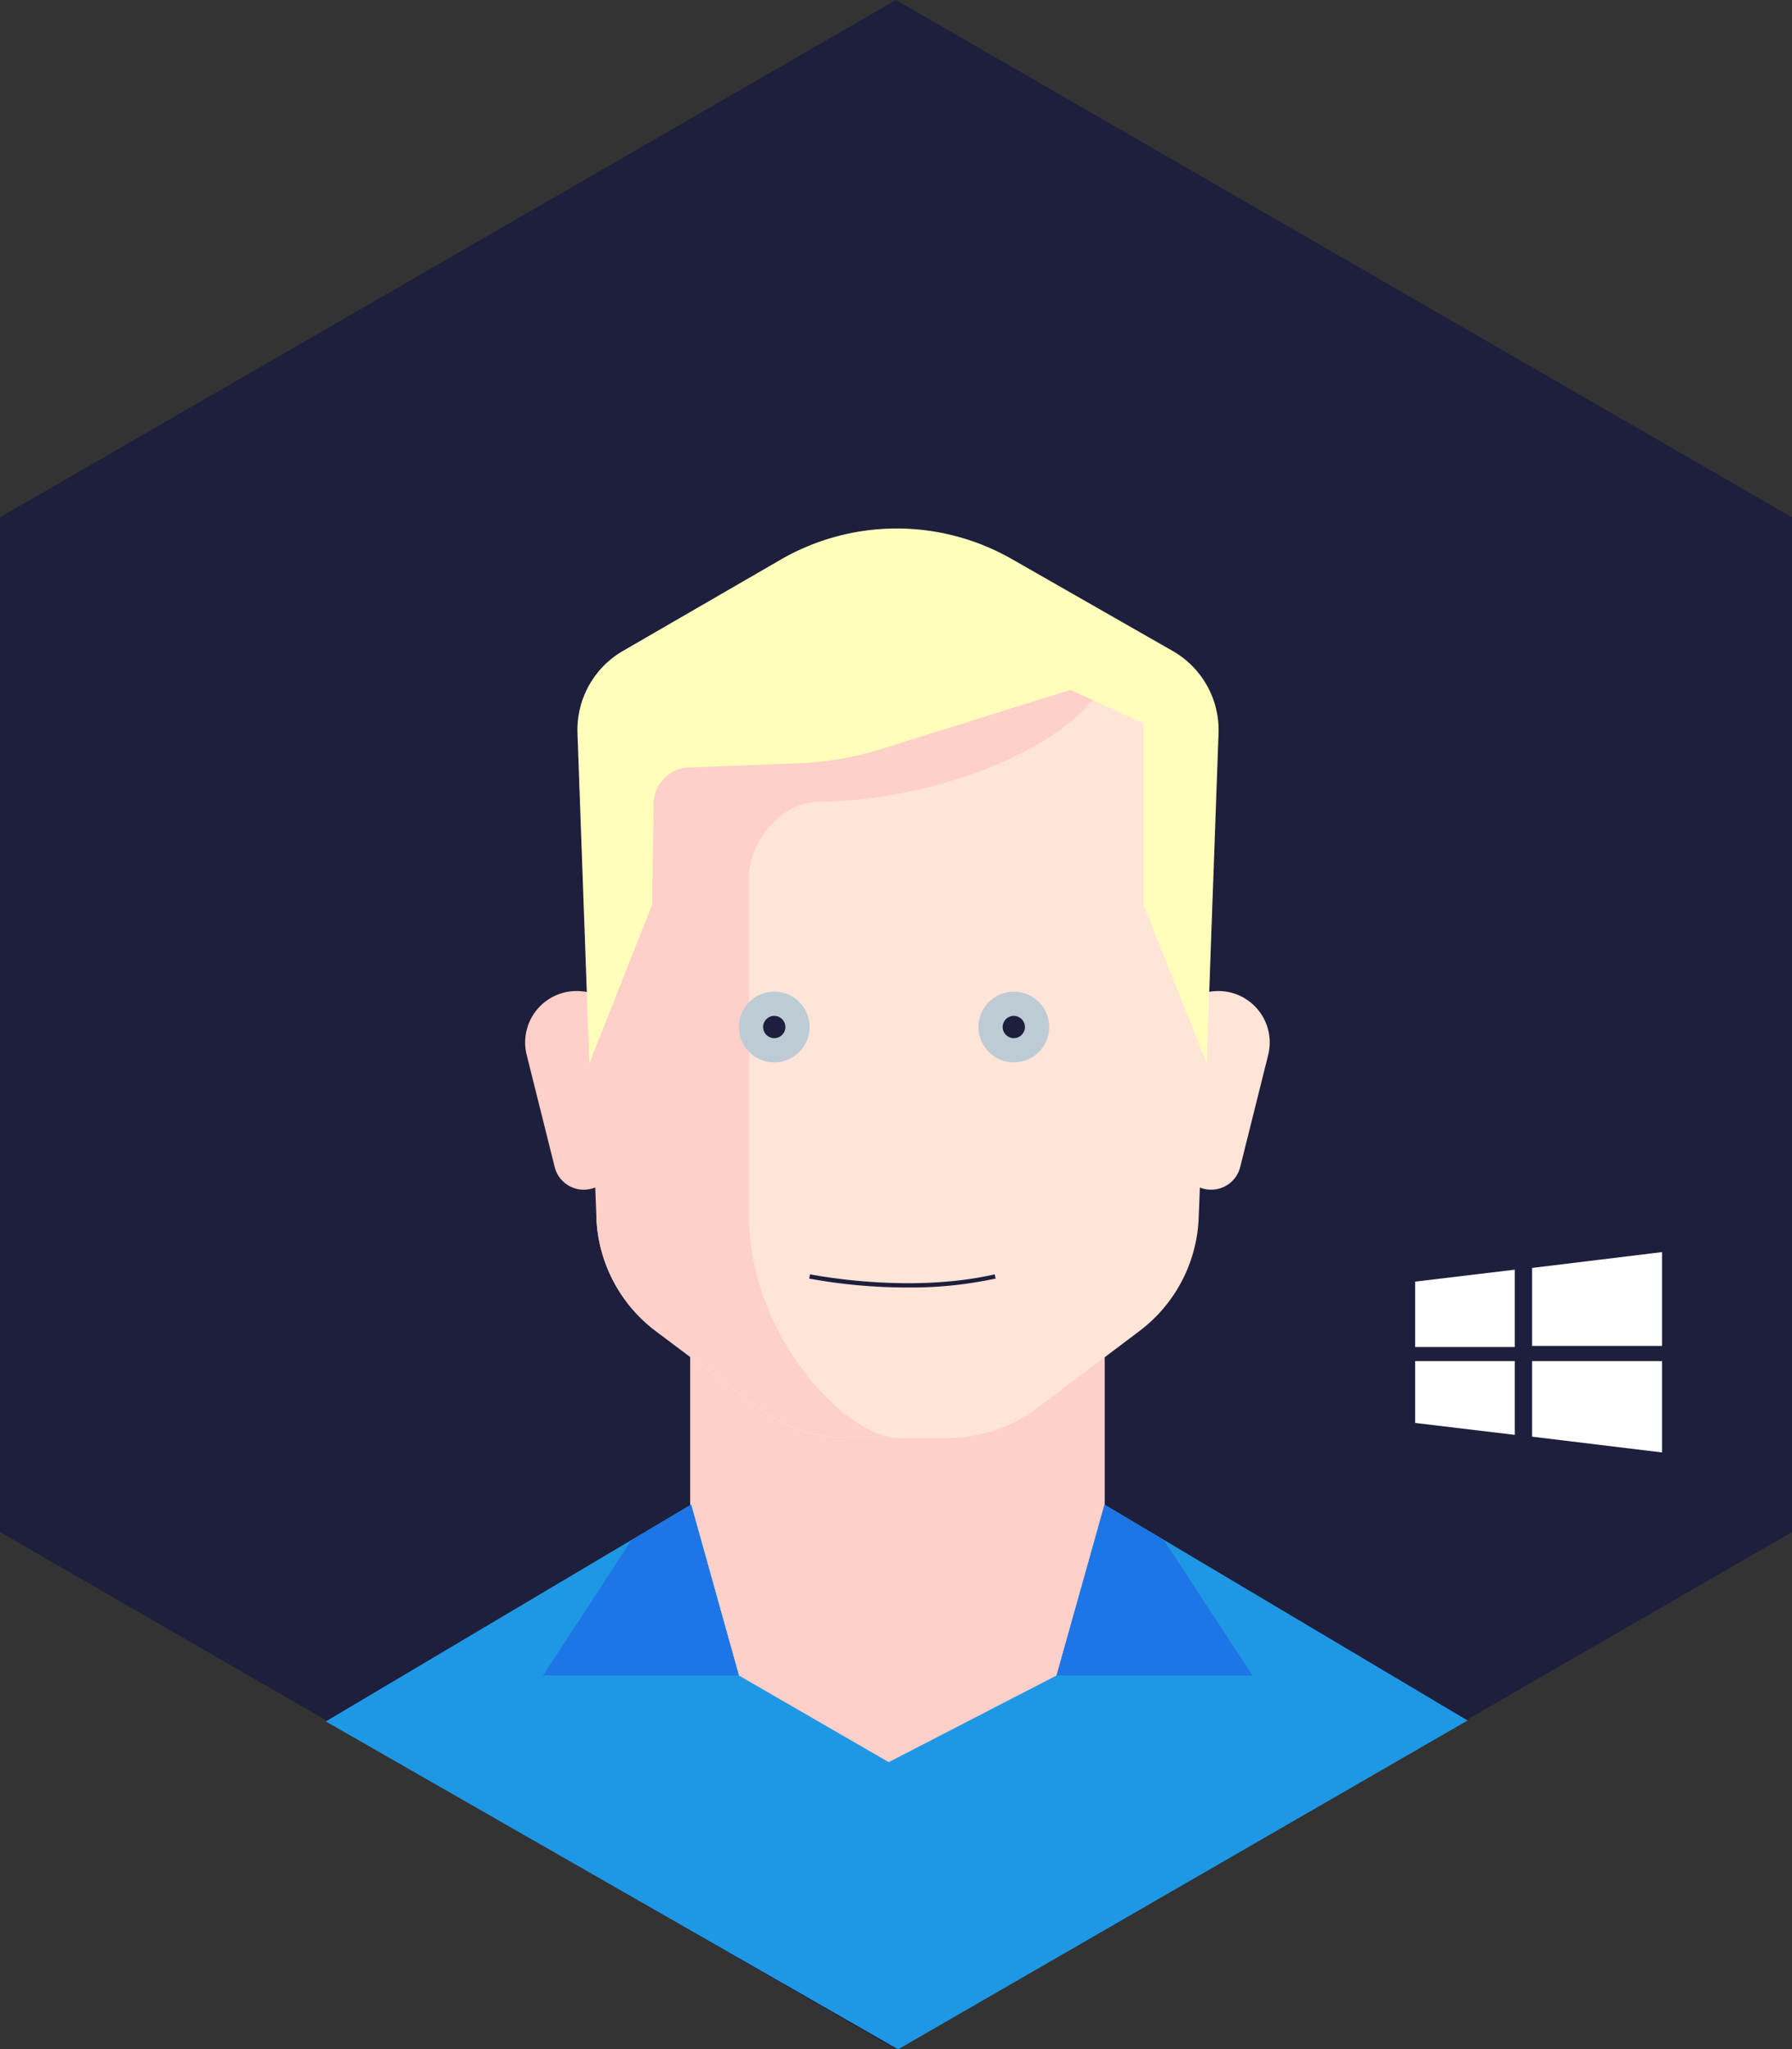
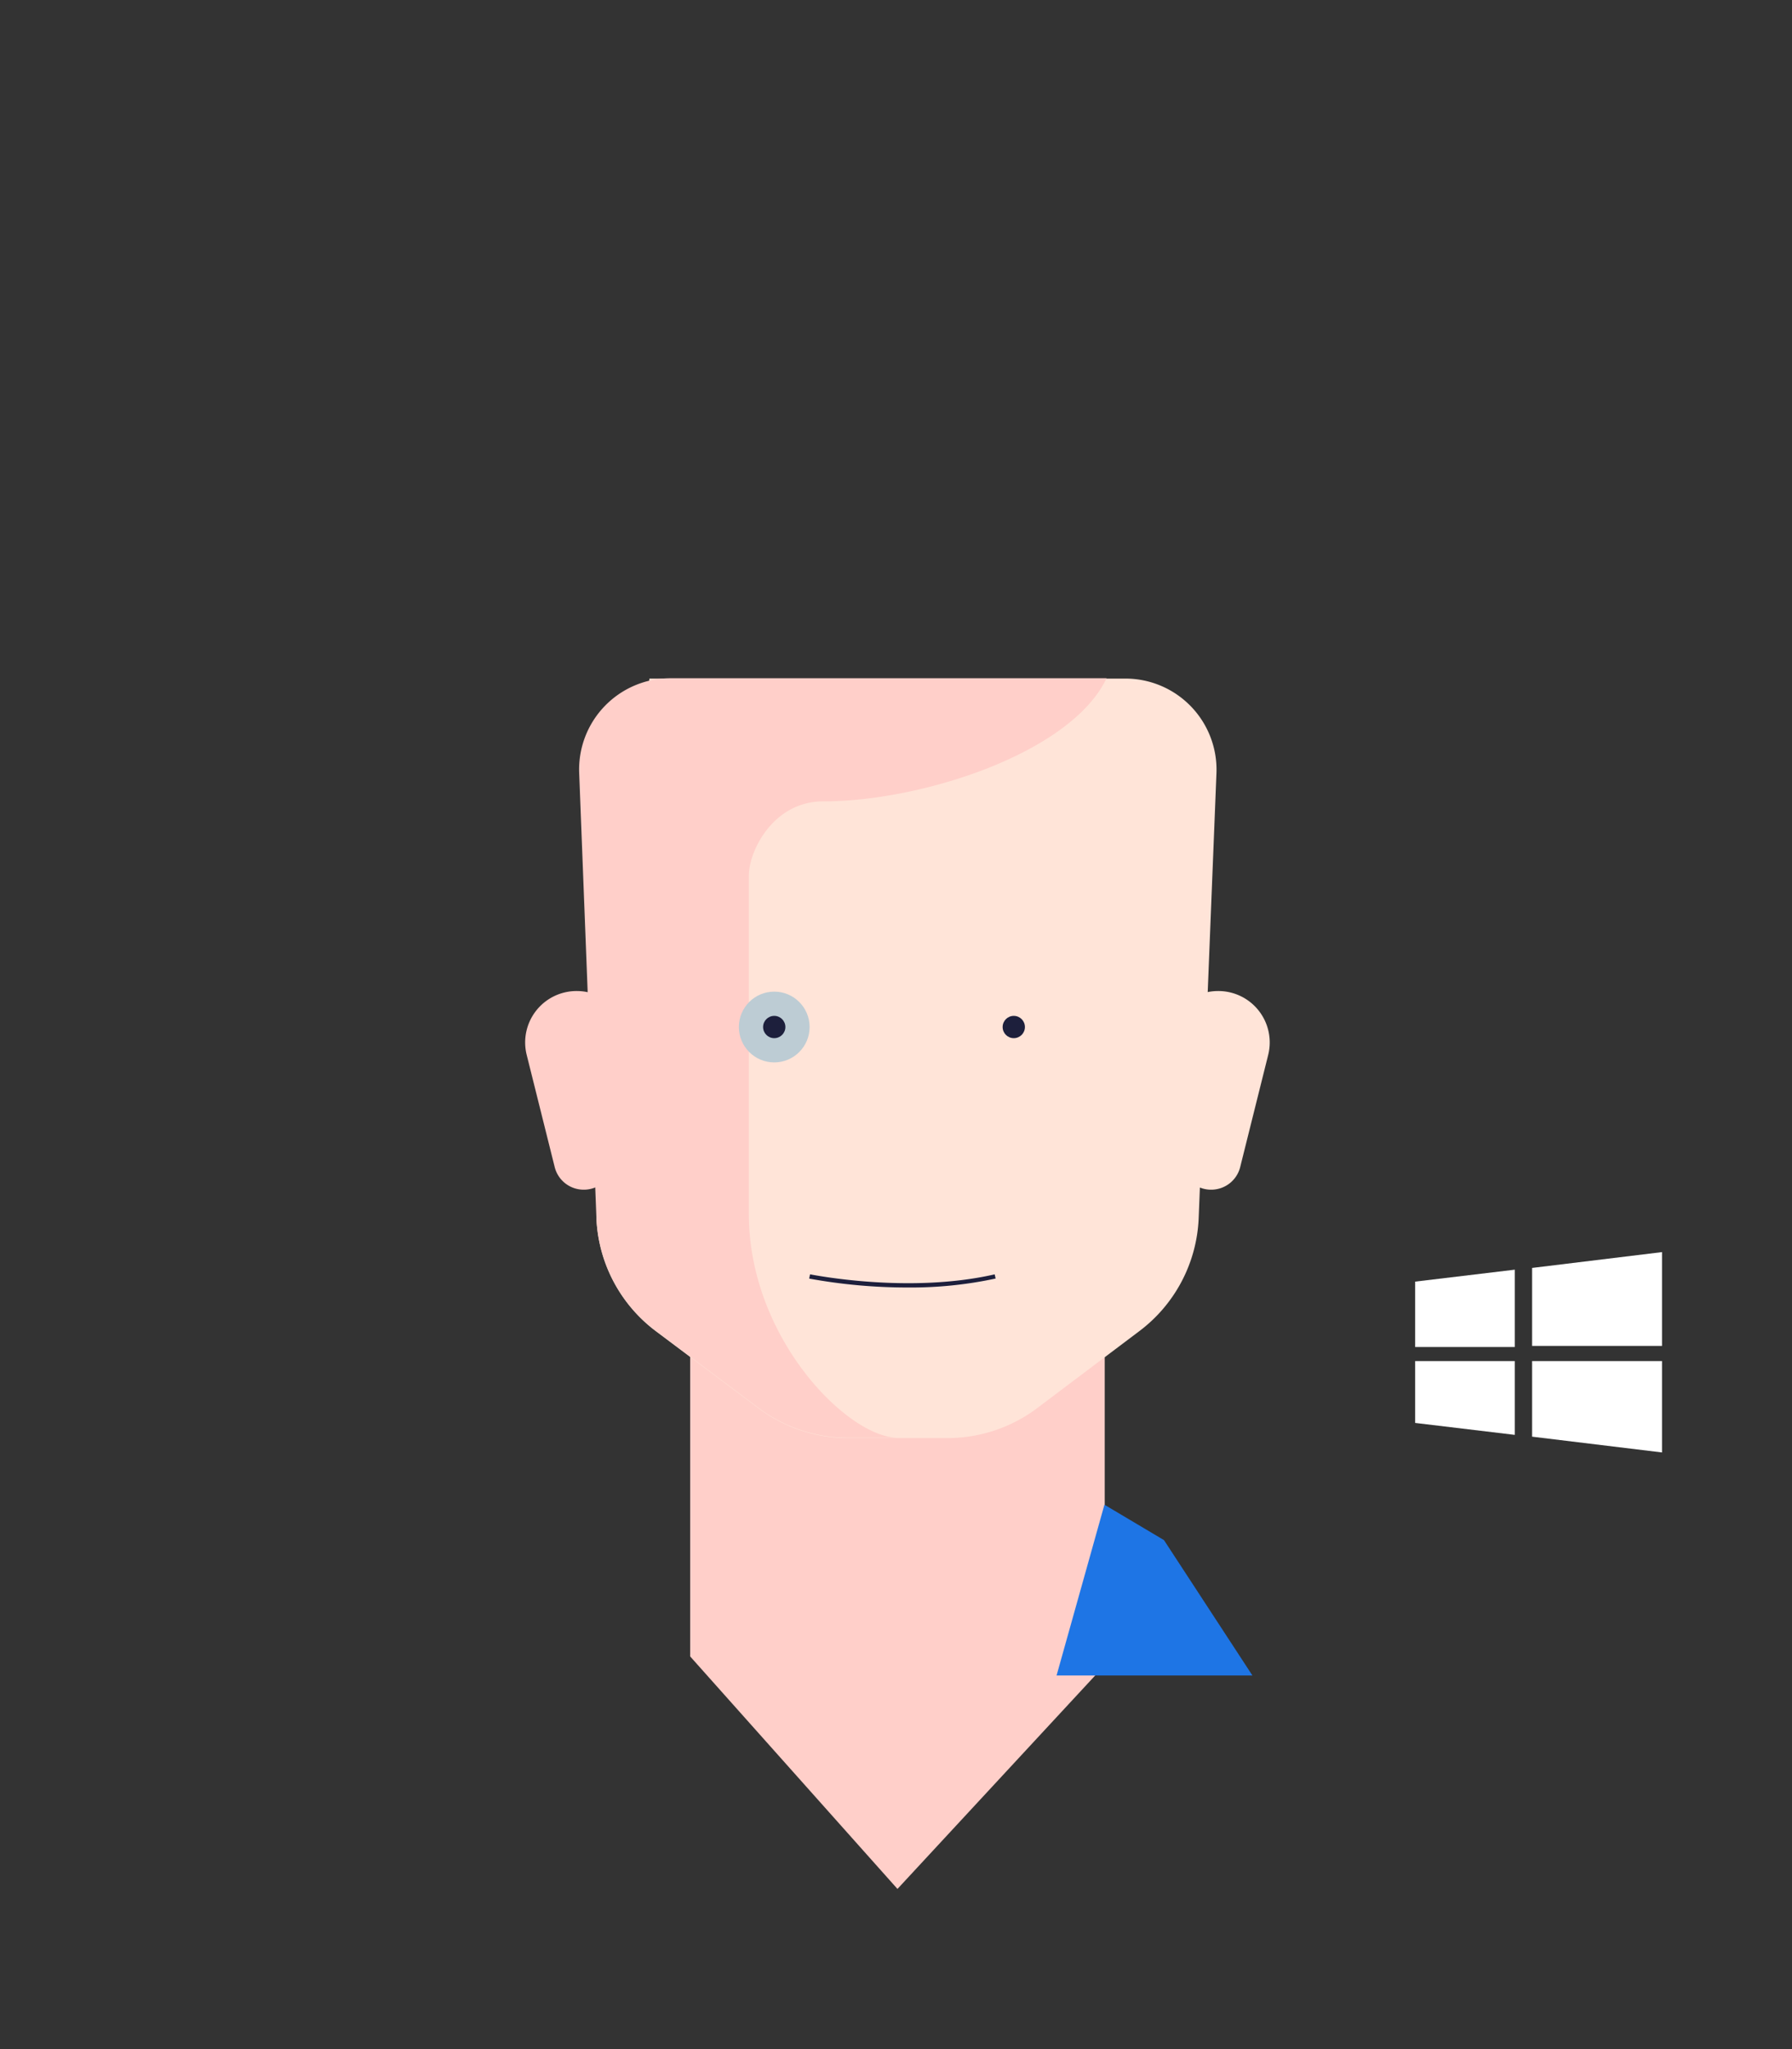
<svg xmlns="http://www.w3.org/2000/svg" viewBox="0 0 360.21 411.72">
  <rect x="0" y="0" width="360.21" height="411.72" fill="#333333" stroke="none" />
  <defs>
    <style>.cls-1{fill:#1d1f3c;}.cls-2{fill:#ffe4d8;}.cls-3{fill:#ffcfc9;}.cls-4{fill:#ffffbc;}.cls-5{fill:#1e98e5;}.cls-6{fill:#1e75e5;}.cls-7{fill:#bdccd4;}.cls-8{fill:#fff;}</style>
  </defs>
  <title>person-3</title>
  <g id="Vrstva_2" data-name="Vrstva 2">
    <g id="Vrstva_1-2" data-name="Vrstva 1">
-       <polygon class="cls-1" points="180.11 0.01 180.11 0 180.1 0 180.1 0 180.1 0.01 0 103.93 0 159.94 0 251.78 0 307.79 180.1 411.71 180.1 411.72 180.1 411.72 180.11 411.72 180.11 411.71 360.21 307.79 360.21 251.78 360.21 159.94 360.21 103.93 180.11 0.01" />
      <path class="cls-2" d="M254.92,211.93l-5.63,22.54a6,6,0,0,1-5.82,4.54h0a6,6,0,0,1-6-5.25l-2.88-23.05a10.33,10.33,0,0,1,10.25-11.61h0A10.33,10.33,0,0,1,254.92,211.93Z" />
      <path class="cls-3" d="M105.87,211.93l5.63,22.54a6,6,0,0,0,5.82,4.54h0a6,6,0,0,0,6-5.25l2.88-23.05a10.33,10.33,0,0,0-10.25-11.61h0A10.33,10.33,0,0,0,105.87,211.93Z" />
      <polygon class="cls-3" points="222.06 334.54 222.06 269.89 138.73 269.89 138.73 332.78 180.4 379.49 222.06 334.54" />
      <path class="cls-2" d="M130.54,136.29,119.89,244.85a29.94,29.94,0,0,0,11.94,22.59l20.63,15.47a29.93,29.93,0,0,0,18,6h20a29.94,29.94,0,0,0,18-6L229,267.44a29.93,29.93,0,0,0,11.94-22.59l3.58-89.52a18.31,18.31,0,0,0-18.29-19H130.54Z" />
      <path class="cls-3" d="M165.43,161c20,0,49.89-9.77,57-24.74H134.74a18.33,18.33,0,0,0-18.32,19l3.47,89.52a29.94,29.94,0,0,0,11.94,22.59l20.63,15.47a29.93,29.93,0,0,0,18,6h10c-10,0-29.93-20-29.93-44.9V176C150.46,171,155.45,161,165.43,161Z" />
-       <path class="cls-4" d="M156.89,112.45l-31.67,18.32a18.33,18.33,0,0,0-9.14,16.53l2.39,66.32,12.61-31.84.29-20.33a7.36,7.36,0,0,1,7.36-7.26h0l22-.86A62.83,62.83,0,0,0,177,150.52l38.18-11.92,14.66,6.7v36.47l12.71,31.84,2.39-66.27a18.31,18.31,0,0,0-9.22-16.56l-32.34-18.47A46.65,46.65,0,0,0,156.89,112.45Z" />
-       <polygon class="cls-5" points="222.06 302.3 212.38 336.61 178.64 354.02 148.52 336.61 138.94 302.26 65.49 345.84 180.53 411.71 295 345.65 222.06 302.3" />
-       <polygon class="cls-6" points="138.9 302.3 126.93 309.41 109.16 336.61 148.52 336.61 138.9 302.3" />
      <polygon class="cls-6" points="222 302.3 233.97 309.41 251.75 336.61 212.38 336.61 222 302.3" />
-       <circle class="cls-7" cx="203.79" cy="206.33" r="7.11" />
      <circle class="cls-7" cx="155.63" cy="206.33" r="7.11" />
      <circle class="cls-1" cx="155.63" cy="206.33" r="2.24" />
      <circle class="cls-1" cx="203.78" cy="206.33" r="2.24" />
      <path class="cls-1" d="M182.49,258.66a109.64,109.64,0,0,1-19.84-1.79l.18-.85c.19,0,19.58,4,37.11,0l.19.84A80.67,80.67,0,0,1,182.49,258.66Z" />
      <polygon class="cls-8" points="307.97 254.73 334.08 251.55 334.08 270.4 307.97 270.4 307.97 254.73" />
      <polygon class="cls-8" points="284.46 257.48 304.49 255.08 304.49 270.62 284.46 270.62 284.46 257.48" />
      <polygon class="cls-8" points="307.97 288.63 334.08 291.8 334.08 273.44 307.97 273.44 307.97 288.63" />
      <polygon class="cls-8" points="284.46 285.87 304.49 288.27 304.49 273.44 284.46 273.44 284.46 285.87" />
    </g>
  </g>
</svg>